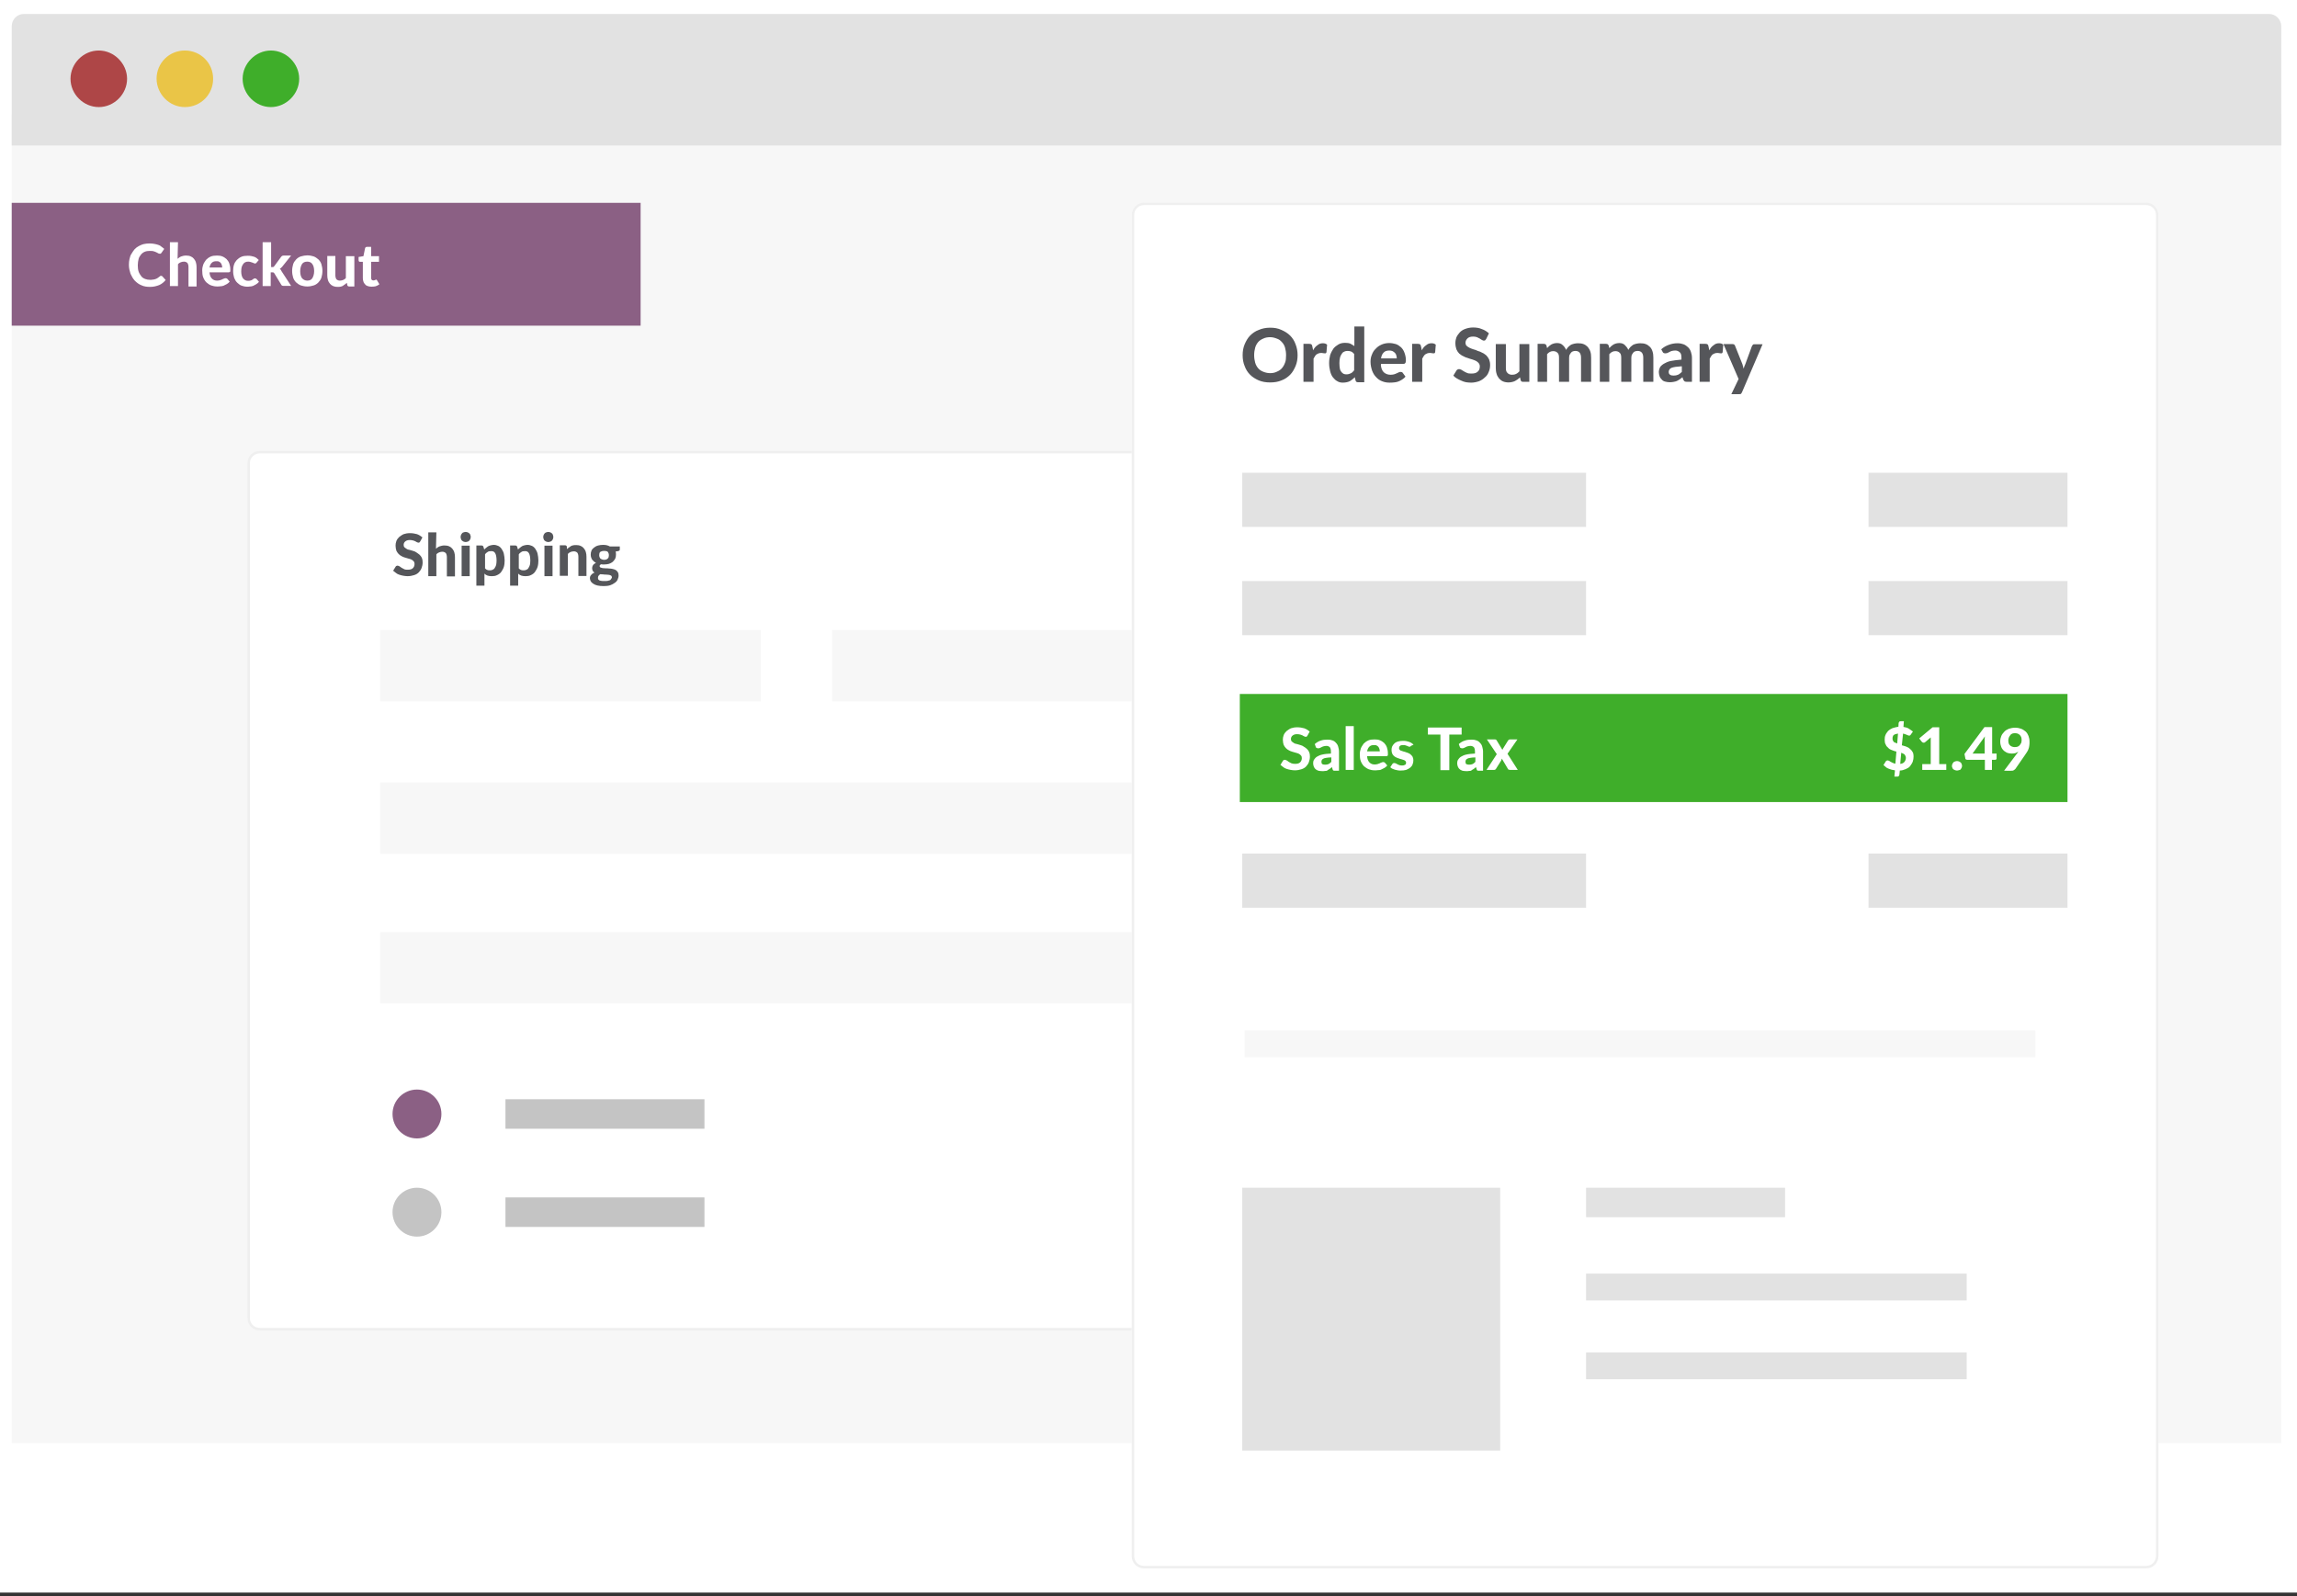
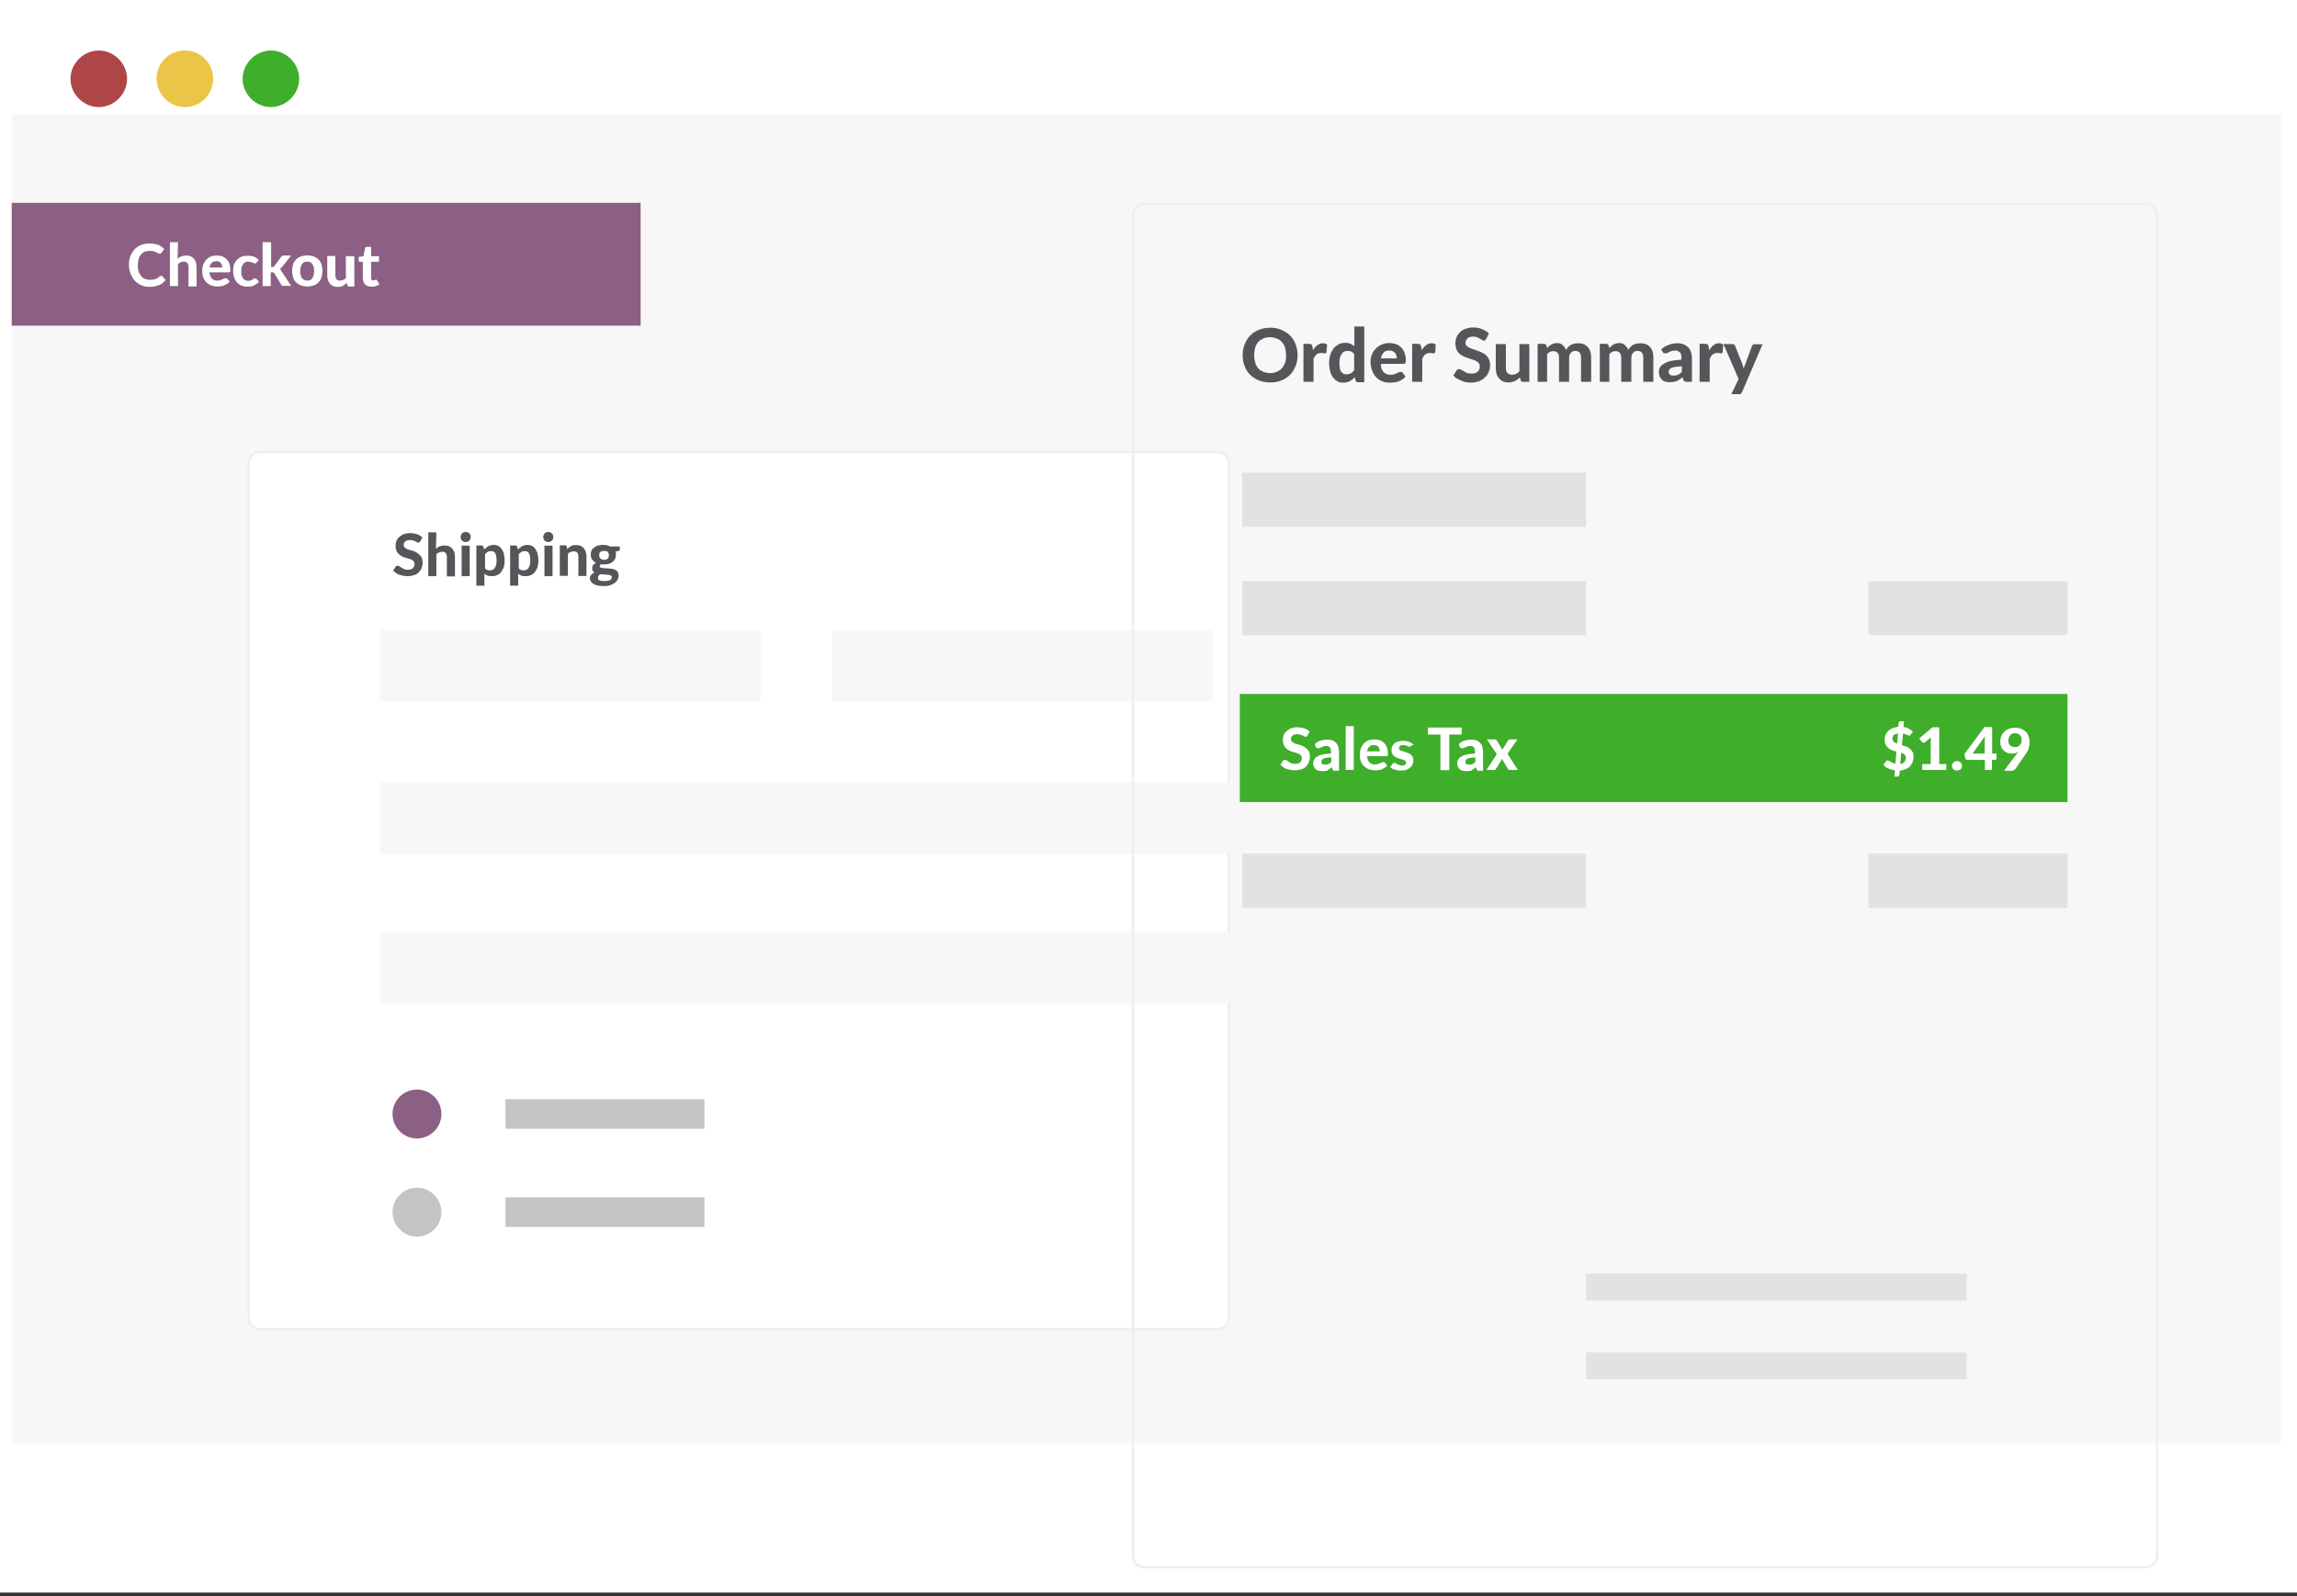
<svg xmlns="http://www.w3.org/2000/svg" xmlns:xlink="http://www.w3.org/1999/xlink" version="1.1" id="Layer_1" x="0px" y="0px" width="1137px" height="790.1px" viewBox="0 0 1137 790.1" style="enable-background:new 0 0 1137 790.1;" xml:space="preserve">
  <rect x="0" y="0" width="1137" height="790.1" fill="#333333" stroke="none" />
  <style type="text/css">
	.st0{clip-path:url(#SVGID_2_);}
	.st1{fill:#FFFFFF;}
	.st2{fill:#F7F7F7;}
	.st3{fill:#E2E2E2;}
	.st4{fill:#AE4647;}
	.st5{fill:#EAC547;}
	.st6{fill:#3FAE2A;}
	.st7{fill:#8B6084;}
	.st8{fill:#FFFFFF;stroke:#EFEFEF;stroke-width:1.216;}
	.st9{fill:#55565A;}
	.st10{fill:none;stroke:#EFEFEF;stroke-width:1.216;}
	.st11{fill:#C4C4C4;}
</style>
  <g>
    <g>
      <g>
        <defs>
          <rect id="SVGID_1_" width="1137" height="847" />
        </defs>
        <clipPath id="SVGID_2_">
          <use xlink:href="#SVGID_1_" style="overflow:visible;" />
        </clipPath>
        <g class="st0">
          <rect class="st1" width="1137" height="788.3" />
          <rect x="5.8" y="56.6" class="st2" width="1123.4" height="657.7" />
-           <path class="st3" d="M1123.1,6.9H11.9c-3.4,0-6.1,2.7-6.1,6.1v59h1123.4V13C1129.2,9.6,1126.4,6.9,1123.1,6.9z" />
          <path class="st4" d="M62.9,39c0-7.5-6.4-14-14-14s-14,6.4-14,14s6.4,14,14,14C56.6,53,62.9,46.5,62.9,39z" />
          <path class="st5" d="M91.5,53c7.8,0,14-6.2,14-14s-6.2-14-14-14s-14,6.2-14,14C77.6,46.6,83.8,53,91.5,53z" />
          <path class="st6" d="M148.1,39c0-7.5-6.4-14-14-14c-7.5,0-14,6.4-14,14s6.4,14,14,14C141.7,53,148.1,46.5,148.1,39z" />
          <rect x="5.8" y="100.4" class="st7" width="311.3" height="60.8" />
          <path class="st1" d="M79.6,136.5c0.2,0,0.4,0.1,0.7,0.2l1.7,1.9c-0.9,1.1-2,2-3.2,2.5c-1.3,0.5-2.7,0.9-4.5,0.9      c-1.6,0-3.1-0.2-4.3-0.8c-1.3-0.5-2.3-1.3-3.3-2.3c-0.9-1-1.5-2.1-2.1-3.4c-0.4-1.3-0.8-2.7-0.8-4.4c0-1.1,0.1-2.1,0.3-2.9      c0.2-1,0.5-1.9,1-2.6c0.4-0.8,1-1.5,1.5-2.2c0.7-0.7,1.3-1.2,2.1-1.6c0.8-0.4,1.6-0.8,2.5-1s1.9-0.3,2.9-0.3      c0.8,0,1.5,0.1,2.2,0.2s1.3,0.3,2,0.5s1.2,0.5,1.6,0.9c0.5,0.3,1,0.8,1.4,1.1l-1.4,2c-0.1,0.1-0.2,0.2-0.3,0.3      c-0.1,0.1-0.3,0.1-0.5,0.1s-0.4-0.1-0.8-0.2c-0.2-0.2-0.5-0.3-0.9-0.5s-0.8-0.4-1.3-0.5c-0.5-0.2-1.2-0.2-2-0.2      c-0.9,0-1.7,0.1-2.4,0.4c-0.8,0.3-1.4,0.8-1.9,1.4c-0.5,0.7-1,1.3-1.2,2.2c-0.2,0.9-0.4,1.9-0.4,3.1c0,1.1,0.1,2.2,0.4,3.1      s0.8,1.6,1.3,2.3s1.2,1.1,2,1.4c0.8,0.3,1.5,0.4,2.4,0.4c0.5,0,1,0,1.3-0.1c0.4,0,0.8-0.1,1.1-0.2c0.3-0.1,0.7-0.2,1-0.4      s0.7-0.4,1-0.7c0.1-0.1,0.2-0.1,0.3-0.2C79.4,136.5,79.5,136.5,79.6,136.5z M87.9,128.1c0.3-0.2,0.5-0.4,0.9-0.7      c0.3-0.2,0.7-0.4,1-0.5s0.8-0.2,1.1-0.3c0.4-0.1,0.9-0.1,1.3-0.1c0.8,0,1.5,0.1,2.2,0.4s1.2,0.7,1.6,1.2s0.8,1.1,1,1.9      c0.2,0.7,0.3,1.4,0.3,2.3v9.5h-4v-9.6c0-0.9-0.2-1.5-0.5-2c-0.4-0.4-1-0.7-1.7-0.7c-0.5,0-1.1,0.1-1.6,0.3s-1,0.5-1.4,1v10.8h-4      v-21.7h4L87.9,128.1L87.9,128.1z M110,132.4c0-0.4-0.1-0.8-0.2-1.2c-0.1-0.3-0.3-0.8-0.5-1c-0.2-0.3-0.5-0.5-0.9-0.7      c-0.3-0.2-0.8-0.2-1.3-0.2c-1,0-1.7,0.2-2.3,0.8s-0.9,1.3-1.1,2.3L110,132.4L110,132.4z M103.7,134.8c0.1,1.4,0.5,2.4,1.2,3.1      c0.7,0.7,1.5,1,2.6,1c0.5,0,1-0.1,1.4-0.2c0.4-0.1,0.8-0.3,1.1-0.4c0.3-0.2,0.5-0.3,0.9-0.4c0.2-0.1,0.5-0.2,0.8-0.2      s0.5,0.1,0.8,0.3l1.2,1.4c-0.4,0.5-0.9,0.9-1.4,1.2s-1.1,0.5-1.6,0.8c-0.5,0.2-1.1,0.3-1.6,0.3c-0.5,0.1-1.1,0.1-1.6,0.1      c-1.1,0-2.1-0.2-2.9-0.5c-0.9-0.3-1.7-0.9-2.4-1.5c-0.7-0.7-1.2-1.5-1.6-2.5s-0.5-2.2-0.5-3.5c0-1,0.2-2,0.5-2.8      c0.3-0.9,0.9-1.6,1.4-2.4c0.7-0.7,1.4-1.2,2.3-1.6s2-0.5,3.1-0.5c1,0,1.9,0.1,2.6,0.4c0.8,0.3,1.5,0.8,2.1,1.3      c0.5,0.5,1.1,1.3,1.4,2.2s0.5,1.9,0.5,2.9c0,0.3,0,0.5,0,0.8c0,0.2-0.1,0.3-0.1,0.4c-0.1,0.1-0.1,0.2-0.3,0.2      c-0.1,0-0.2,0.1-0.4,0.1H104v0H103.7z M127,130c-0.1,0.1-0.2,0.3-0.3,0.3c-0.1,0.1-0.3,0.1-0.5,0.1s-0.4,0-0.5-0.1      c-0.2-0.1-0.3-0.2-0.7-0.3c-0.2-0.1-0.5-0.2-0.9-0.3c-0.3-0.1-0.8-0.2-1.2-0.2c-0.7,0-1.1,0.1-1.5,0.3s-0.8,0.5-1.1,1      c-0.3,0.4-0.5,0.9-0.7,1.5c-0.1,0.5-0.2,1.2-0.2,2c0,1.5,0.3,2.7,0.9,3.5c0.7,0.8,1.4,1.2,2.5,1.2c0.3,0,0.7,0,1-0.1      c0.2-0.1,0.5-0.1,0.7-0.2c0.2-0.1,0.3-0.2,0.5-0.3c0.1-0.1,0.3-0.2,0.4-0.3s0.2-0.2,0.4-0.2c0.1-0.1,0.3-0.1,0.4-0.1      c0.3,0,0.5,0.1,0.8,0.3l1.2,1.4c-0.4,0.5-0.9,0.9-1.4,1.2c-0.4,0.3-1,0.5-1.5,0.8c-0.5,0.2-1.1,0.3-1.5,0.3      c-0.5,0.1-1.1,0.1-1.6,0.1c-0.9,0-1.7-0.2-2.6-0.5s-1.5-0.9-2.2-1.5c-0.7-0.7-1.1-1.4-1.5-2.4c-0.3-1-0.5-2.1-0.5-3.3      c0-1.1,0.1-2.1,0.4-3.1s0.8-1.7,1.4-2.4c0.7-0.7,1.4-1.2,2.3-1.6s2-0.5,3.2-0.5s2.2,0.2,3.1,0.5s1.6,0.9,2.3,1.6L127,130z       M134.2,119.9v12.3h0.7c0.2,0,0.4,0,0.5-0.1s0.3-0.2,0.4-0.4l3.3-4.5c0.2-0.2,0.3-0.4,0.5-0.5s0.4-0.2,0.8-0.2h3.7l-4.4,5.5      c-0.3,0.4-0.8,0.8-1.2,1.1c0.2,0.1,0.4,0.3,0.5,0.5s0.3,0.4,0.4,0.7l4.7,7.2h-3.6c-0.3,0-0.5,0-0.8-0.1s-0.4-0.3-0.5-0.5      l-3.4-5.6c-0.1-0.2-0.3-0.4-0.4-0.4c-0.1-0.1-0.3-0.1-0.7-0.1H134v6.8h-4v-21.7h4.3v0H134.2z M152.1,126.4      c1.1,0,2.2,0.2,3.1,0.5c0.9,0.3,1.7,0.9,2.4,1.5c0.7,0.7,1.2,1.4,1.5,2.4s0.5,2.1,0.5,3.3s-0.2,2.3-0.5,3.3s-0.9,1.7-1.5,2.4      c-0.7,0.7-1.4,1.2-2.4,1.5c-0.9,0.3-2,0.5-3.1,0.5s-2.2-0.2-3.1-0.5c-0.9-0.3-1.7-0.9-2.4-1.5c-0.7-0.7-1.2-1.5-1.5-2.4      c-0.3-1-0.5-2.1-0.5-3.3s0.2-2.3,0.5-3.3s0.9-1.7,1.5-2.4c0.7-0.7,1.4-1.2,2.4-1.5C150.1,126.6,151.1,126.4,152.1,126.4z       M152.1,138.9c1.2,0,2-0.4,2.5-1.2s0.9-2,0.9-3.5s-0.3-2.7-0.9-3.5c-0.5-0.8-1.4-1.2-2.5-1.2c-1.2,0-2.1,0.4-2.6,1.2      s-0.9,2-0.9,3.5s0.3,2.7,0.9,3.5C150.2,138.5,151.1,138.9,152.1,138.9z M175.4,126.7v15.1h-2.5c-0.5,0-0.9-0.2-1-0.7l-0.2-1.1      c-0.3,0.3-0.7,0.5-1,0.8c-0.3,0.2-0.7,0.4-1,0.7c-0.3,0.2-0.8,0.3-1.2,0.4c-0.4,0.1-0.9,0.1-1.4,0.1c-0.8,0-1.5-0.1-2.2-0.4      c-0.7-0.3-1.2-0.7-1.6-1.2s-0.8-1.1-1-1.9c-0.2-0.7-0.3-1.4-0.3-2.3v-9.5h4v9.5c0,0.9,0.2,1.5,0.5,2c0.4,0.4,1,0.7,1.7,0.7      c0.5,0,1.1-0.1,1.6-0.3s1-0.5,1.4-1v-10.8h4.2V126.7z M183.9,141.9c-0.7,0-1.3-0.1-1.9-0.3c-0.5-0.2-1-0.4-1.3-0.9      c-0.3-0.3-0.7-0.8-0.8-1.3c-0.2-0.5-0.3-1.1-0.3-1.7v-8.1h-1.4c-0.2,0-0.4-0.1-0.5-0.2c-0.1-0.1-0.2-0.3-0.2-0.7v-1.5l2.4-0.4      l0.8-3.9c0.1-0.4,0.4-0.7,0.9-0.7h2.1v4.6h3.9v2.8h-3.9v7.9c0,0.4,0.1,0.8,0.3,1s0.4,0.3,0.9,0.3c0.2,0,0.3,0,0.5-0.1      c0.1,0,0.2-0.1,0.3-0.1c0.1-0.1,0.2-0.1,0.2-0.1c0.1,0,0.2-0.1,0.2-0.1c0.1,0,0.2,0,0.3,0.1c0.1,0,0.1,0.1,0.2,0.2l1.2,2      c-0.5,0.4-1.2,0.8-1.9,1C185.5,141.8,184.7,141.9,183.9,141.9z" />
          <path class="st8" d="M128.6,223.8h474.1c3.1,0,5.5,2.4,5.5,5.5v423.1c0,3.1-2.4,5.5-5.5,5.5H128.6c-3.1,0-5.5-2.4-5.5-5.5V229.2      C123.1,226.2,125.6,223.8,128.6,223.8z" />
          <rect x="188.2" y="311.9" class="st2" width="188.4" height="35.3" />
          <path class="st9" d="M208,268c-0.1,0.2-0.3,0.4-0.4,0.5c-0.1,0.1-0.3,0.1-0.5,0.1s-0.4-0.1-0.7-0.2c-0.2-0.1-0.5-0.3-0.9-0.5      c-0.3-0.2-0.8-0.3-1.1-0.4c-0.4-0.1-1-0.2-1.5-0.2c-1,0-1.7,0.2-2.3,0.7c-0.5,0.4-0.8,1-0.8,1.7c0,0.4,0.1,0.9,0.4,1.2      c0.3,0.3,0.7,0.5,1.1,0.8s1,0.4,1.5,0.5c0.5,0.2,1.2,0.3,1.7,0.5c0.7,0.2,1.2,0.4,1.7,0.8s1.1,0.7,1.5,1.1s0.9,1,1.1,1.5      c0.3,0.7,0.4,1.3,0.4,2.3s-0.2,1.9-0.5,2.7c-0.3,0.9-0.8,1.5-1.4,2.2c-0.7,0.7-1.4,1.1-2.4,1.4c-0.9,0.3-2,0.5-3.2,0.5      c-0.7,0-1.3-0.1-2-0.2s-1.3-0.3-2-0.5s-1.2-0.5-1.7-0.9s-1-0.8-1.4-1.1l1.3-2.1c0.1-0.1,0.2-0.3,0.4-0.3      c0.2-0.1,0.3-0.1,0.5-0.1s0.5,0.1,0.9,0.3c0.3,0.2,0.7,0.4,1,0.7c0.3,0.2,0.8,0.4,1.3,0.7s1.1,0.3,1.9,0.3c1,0,1.9-0.2,2.4-0.7      c0.5-0.4,0.9-1.2,0.9-2.1c0-0.5-0.1-1-0.4-1.3c-0.2-0.3-0.7-0.7-1.1-0.9c-0.4-0.2-1-0.4-1.5-0.5c-0.5-0.2-1.2-0.3-1.7-0.5      c-0.7-0.2-1.2-0.4-1.7-0.7c-0.5-0.2-1.1-0.7-1.5-1.1s-0.8-1-1.1-1.6c-0.2-0.7-0.4-1.5-0.4-2.5c0-0.8,0.1-1.5,0.4-2.3      c0.3-0.8,0.8-1.4,1.4-2c0.7-0.5,1.3-1,2.2-1.4c0.9-0.3,1.9-0.5,3.1-0.5c1.3,0,2.4,0.2,3.5,0.5c1.1,0.4,2,1,2.7,1.6L208,268z       M215.8,271.6c0.3-0.2,0.5-0.4,0.9-0.7c0.3-0.2,0.7-0.4,1-0.5s0.8-0.2,1.1-0.3c0.4-0.1,0.9-0.1,1.3-0.1c0.8,0,1.5,0.1,2.2,0.4      s1.2,0.7,1.6,1.2c0.4,0.5,0.8,1.1,1,1.9c0.2,0.7,0.3,1.4,0.3,2.3v9.5h-4v-9.5c0-0.9-0.2-1.5-0.5-2c-0.4-0.4-1-0.7-1.7-0.7      c-0.5,0-1.1,0.1-1.6,0.3c-0.5,0.2-1,0.5-1.4,1v10.8h-4v-21.7h4L215.8,271.6L215.8,271.6z M232.5,270.1v15.1h-4v-15.1H232.5z       M233,265.8c0,0.3-0.1,0.7-0.2,1c-0.1,0.3-0.3,0.5-0.5,0.8c-0.2,0.2-0.4,0.4-0.8,0.5c-0.3,0.1-0.7,0.2-1,0.2s-0.7-0.1-1-0.2      s-0.5-0.3-0.8-0.5c-0.2-0.2-0.4-0.4-0.5-0.8c-0.1-0.3-0.2-0.7-0.2-1s0.1-0.7,0.2-1s0.3-0.5,0.5-0.8s0.4-0.4,0.8-0.5      c0.3-0.1,0.7-0.2,1-0.2s0.7,0.1,1,0.2s0.5,0.3,0.8,0.5s0.4,0.4,0.5,0.8C233,265.2,233,265.5,233,265.8z M240,281.2      c0.3,0.4,0.8,0.8,1.2,0.9c0.4,0.2,0.9,0.2,1.4,0.2c0.4,0,1-0.1,1.3-0.3c0.3-0.2,0.8-0.4,1-0.9c0.3-0.4,0.5-0.9,0.7-1.5      c0.1-0.7,0.2-1.3,0.2-2.2s-0.1-1.5-0.2-2.2c-0.1-0.5-0.3-1.1-0.5-1.4s-0.5-0.7-0.9-0.8c-0.3-0.2-0.8-0.2-1.1-0.2      c-0.8,0-1.3,0.1-1.7,0.4c-0.4,0.2-1,0.7-1.3,1.2v6.8H240z M239.7,272c0.3-0.3,0.7-0.7,1-0.9c0.3-0.3,0.7-0.5,1.1-0.8      c0.4-0.2,0.8-0.3,1.2-0.4s1-0.2,1.4-0.2c0.8,0,1.5,0.2,2.2,0.5s1.3,0.9,1.7,1.5c0.4,0.7,0.9,1.4,1.1,2.4c0.2,1,0.4,2.1,0.4,3.3      c0,1.1-0.1,2.2-0.4,3.2c-0.3,1-0.8,1.7-1.3,2.5c-0.5,0.7-1.2,1.2-2.1,1.6c-0.8,0.4-1.6,0.5-2.6,0.5c-0.8,0-1.5-0.1-2.1-0.3      c-0.5-0.2-1.1-0.5-1.5-1v6h-4V270h2.5c0.5,0,0.9,0.2,1,0.7L239.7,272z M256.7,281.2c0.3,0.4,0.8,0.8,1.2,0.9      c0.4,0.2,0.9,0.2,1.4,0.2c0.4,0,1-0.1,1.3-0.3c0.4-0.2,0.8-0.4,1-0.9c0.3-0.4,0.5-0.9,0.7-1.5c0.1-0.7,0.2-1.3,0.2-2.2      s-0.1-1.5-0.2-2.2c-0.1-0.5-0.3-1.1-0.5-1.4s-0.5-0.7-0.9-0.8c-0.3-0.2-0.8-0.2-1.1-0.2c-0.8,0-1.3,0.1-1.7,0.4      c-0.4,0.2-1,0.7-1.3,1.2v6.8H256.7z M256.4,272c0.3-0.3,0.7-0.7,1-0.9c0.3-0.3,0.7-0.5,1.1-0.8c0.4-0.2,0.8-0.3,1.2-0.4      c0.4-0.1,1-0.2,1.4-0.2c0.8,0,1.5,0.2,2.2,0.5s1.3,0.9,1.7,1.5c0.4,0.7,0.9,1.4,1.1,2.4s0.4,2.1,0.4,3.3c0,1.1-0.1,2.2-0.4,3.2      s-0.8,1.7-1.3,2.5c-0.5,0.7-1.2,1.2-2.1,1.6c-0.8,0.4-1.6,0.5-2.6,0.5c-0.8,0-1.5-0.1-2.1-0.3c-0.5-0.2-1.1-0.5-1.5-1v6h-4V270      h2.5c0.5,0,0.9,0.2,1,0.7L256.4,272z M273.5,270.1v15.1h-4v-15.1H273.5z M273.9,265.8c0,0.3-0.1,0.7-0.2,1s-0.3,0.5-0.5,0.8      c-0.2,0.2-0.4,0.4-0.8,0.5c-0.3,0.1-0.7,0.2-1,0.2s-0.7-0.1-1-0.2s-0.5-0.3-0.8-0.5c-0.2-0.2-0.4-0.4-0.5-0.8      c-0.1-0.3-0.2-0.7-0.2-1s0.1-0.7,0.2-1s0.3-0.5,0.5-0.8c0.2-0.2,0.4-0.4,0.8-0.5c0.3-0.1,0.7-0.2,1-0.2s0.7,0.1,1,0.2      s0.5,0.3,0.8,0.5c0.2,0.2,0.4,0.4,0.5,0.8C273.8,265.2,273.9,265.5,273.9,265.8z M280.6,271.8c0.3-0.3,0.7-0.5,1-0.8      c0.3-0.2,0.7-0.4,1-0.7c0.3-0.2,0.8-0.3,1.2-0.4c0.4-0.1,0.9-0.1,1.4-0.1c0.8,0,1.5,0.1,2.2,0.4s1.2,0.7,1.6,1.2s0.8,1.1,1,1.9      c0.2,0.7,0.3,1.4,0.3,2.3v9.5h-4v-9.5c0-0.9-0.2-1.5-0.5-2c-0.4-0.4-1-0.7-1.7-0.7c-0.5,0-1.1,0.1-1.6,0.3c-0.5,0.2-1,0.5-1.4,1      V285h-4v-15.1h2.5c0.5,0,0.9,0.2,1,0.7V271.8z M299,277.1c0.9,0,1.4-0.2,1.9-0.7c0.4-0.4,0.5-1,0.5-1.6s-0.2-1.2-0.5-1.6      c-0.4-0.4-1-0.5-1.9-0.5s-1.4,0.2-1.9,0.5c-0.4,0.4-0.5,1-0.5,1.6s0.2,1.2,0.5,1.6C297.6,276.8,298.3,277.1,299,277.1z       M302.9,285.8c0-0.2-0.1-0.4-0.2-0.7c-0.2-0.2-0.4-0.3-0.7-0.4s-0.5-0.2-1-0.2c-0.3,0-0.8-0.1-1.2-0.1c-0.4,0-0.9,0-1.3-0.1      c-0.4,0-0.9,0-1.3-0.1c-0.3,0.2-0.7,0.4-0.9,0.8c-0.2,0.2-0.3,0.5-0.3,1c0,0.2,0,0.4,0.1,0.7c0.1,0.2,0.3,0.3,0.5,0.5      s0.7,0.2,1,0.3c0.4,0.1,1,0.1,1.6,0.1c0.7,0,1.2,0,1.6-0.1s0.9-0.2,1.1-0.3c0.3-0.1,0.4-0.3,0.5-0.5      C302.8,286.2,302.9,286,302.9,285.8z M306.8,270.6v1.4c0,0.2-0.1,0.4-0.2,0.5s-0.3,0.2-0.7,0.3l-1.2,0.2c0.2,0.4,0.2,1,0.2,1.5      c0,0.8-0.1,1.4-0.4,2.1c-0.3,0.5-0.8,1.1-1.2,1.5c-0.5,0.4-1.2,0.8-1.9,1c-0.8,0.2-1.5,0.3-2.4,0.3c-0.5,0-1,0-1.5-0.1      c-0.4,0.2-0.7,0.5-0.7,0.9c0,0.3,0.1,0.4,0.4,0.7c0.3,0.1,0.7,0.2,1.1,0.3c0.4,0,1,0.1,1.5,0.1s1.2,0,1.7,0.1      c0.7,0,1.2,0.1,1.7,0.2s1.1,0.3,1.5,0.5s0.9,0.7,1.1,1.1c0.3,0.4,0.4,1.1,0.4,1.7c0,0.7-0.2,1.3-0.5,2s-0.8,1.2-1.4,1.6      c-0.7,0.5-1.4,0.9-2.3,1.2s-2,0.4-3.2,0.4s-2.2-0.1-3.1-0.3c-0.9-0.2-1.5-0.5-2.1-0.9c-0.5-0.3-1-0.8-1.2-1.2      c-0.2-0.4-0.4-1-0.4-1.5c0-0.7,0.2-1.2,0.7-1.7c0.4-0.5,1-0.9,1.6-1.1c-0.3-0.2-0.7-0.4-0.9-0.9c-0.2-0.3-0.3-0.8-0.3-1.3      c0-0.4,0.1-0.9,0.4-1.4s0.9-0.9,1.5-1.2c-0.8-0.4-1.4-1-1.9-1.6c-0.4-0.7-0.7-1.5-0.7-2.4c0-0.8,0.1-1.4,0.4-2.1      s0.8-1.1,1.3-1.5s1.2-0.8,2-1s1.5-0.3,2.4-0.3c1.3,0,2.4,0.2,3.4,0.8h4.9V270.6z" />
          <rect x="411.9" y="311.9" class="st2" width="188.4" height="35.3" />
          <rect x="188.2" y="387.3" class="st2" width="472.9" height="35.3" />
          <rect x="188.2" y="461.4" class="st2" width="472.9" height="35.3" />
          <g>
-             <path class="st1" d="M566.3,100.4h496c3.4,0,6.1,2.7,6.1,6.1v663.8c0,3.4-2.7,6.1-6.1,6.1h-496c-3.4,0-6.1-2.7-6.1-6.1V106.5       C560.2,103.1,562.9,100.4,566.3,100.4z" />
            <path class="st10" d="M566.3,100.9h496c3.1,0,5.5,2.4,5.5,5.5v663.8c0,3.1-2.4,5.5-5.5,5.5h-496c-3.1,0-5.5-2.4-5.5-5.5V106.5       C560.8,103.4,563.2,100.9,566.3,100.9z" />
          </g>
          <rect x="250.2" y="544.1" class="st11" width="98.5" height="14.6" />
          <rect x="250.2" y="592.7" class="st11" width="98.5" height="14.6" />
-           <rect x="785.1" y="587.9" class="st3" width="98.5" height="14.6" />
          <rect x="924.9" y="422.5" class="st3" width="98.5" height="26.8" />
          <rect x="924.9" y="287.6" class="st3" width="98.5" height="26.8" />
-           <rect x="924.9" y="234" class="st3" width="98.5" height="26.8" />
          <rect x="614.9" y="422.5" class="st3" width="170.2" height="26.8" />
          <rect x="614.9" y="287.6" class="st3" width="170.2" height="26.8" />
          <rect x="614.9" y="234" class="st3" width="170.2" height="26.8" />
          <rect x="613.7" y="343.5" class="st6" width="409.7" height="53.5" />
          <rect x="785.1" y="630.4" class="st3" width="188.4" height="13.3" />
          <rect x="616.1" y="510" class="st2" width="391.4" height="13.3" />
          <rect x="785.1" y="669.4" class="st3" width="188.4" height="13.3" />
          <circle class="st7" cx="206.4" cy="551.4" r="12.1" />
          <path class="st1" d="M647.2,364.1c-0.1,0.2-0.3,0.4-0.4,0.5c-0.1,0.1-0.3,0.1-0.5,0.1s-0.4-0.1-0.7-0.2s-0.5-0.3-0.9-0.5      s-0.8-0.3-1.1-0.4c-0.4-0.1-1-0.2-1.5-0.2c-1,0-1.7,0.2-2.3,0.7c-0.5,0.4-0.8,1-0.8,1.7c0,0.4,0.1,0.9,0.4,1.2      c0.3,0.3,0.7,0.5,1.1,0.8s1,0.4,1.5,0.5c0.5,0.2,1.2,0.3,1.7,0.5c0.7,0.2,1.2,0.4,1.7,0.8c0.5,0.3,1.1,0.7,1.5,1.1      s0.9,1,1.1,1.5c0.3,0.7,0.4,1.3,0.4,2.3s-0.2,1.9-0.5,2.7c-0.3,0.9-0.8,1.5-1.4,2.2c-0.7,0.7-1.4,1.1-2.4,1.4      c-0.9,0.3-2,0.5-3.2,0.5c-0.7,0-1.3-0.1-2-0.2s-1.3-0.3-2-0.5s-1.2-0.5-1.7-0.9s-1-0.8-1.4-1.1l1.3-2.1c0.1-0.1,0.2-0.3,0.4-0.3      c0.2-0.1,0.3-0.1,0.5-0.1s0.5,0.1,0.9,0.3c0.3,0.2,0.7,0.4,1,0.7c0.3,0.2,0.8,0.4,1.3,0.7c0.5,0.2,1.1,0.3,1.9,0.3      c1,0,1.9-0.2,2.4-0.7c0.5-0.4,0.9-1.2,0.9-2.1c0-0.5-0.1-1-0.4-1.3c-0.2-0.3-0.7-0.7-1.1-0.9c-0.4-0.2-1-0.4-1.5-0.5      c-0.5-0.2-1.2-0.3-1.7-0.5c-0.7-0.2-1.2-0.4-1.7-0.7c-0.5-0.2-1.1-0.7-1.5-1.1s-0.8-1-1.1-1.6c-0.2-0.7-0.4-1.5-0.4-2.5      c0-0.8,0.1-1.5,0.4-2.3c0.3-0.8,0.8-1.4,1.4-2c0.7-0.5,1.3-1,2.2-1.4c0.9-0.3,1.9-0.5,3.1-0.5c1.3,0,2.4,0.2,3.5,0.5      c1.1,0.4,2,1,2.7,1.6L647.2,364.1z M659,374.9c-1,0-1.7,0.1-2.4,0.2s-1.2,0.2-1.5,0.4c-0.3,0.2-0.7,0.4-0.8,0.7      c-0.1,0.2-0.2,0.5-0.2,0.8c0,0.5,0.1,1,0.4,1.2c0.3,0.2,0.8,0.3,1.4,0.3c0.7,0,1.2-0.1,1.7-0.3s1-0.7,1.4-1.1L659,374.9      L659,374.9z M650.8,368.3c0.9-0.8,1.9-1.4,2.9-1.7c1.1-0.4,2.2-0.5,3.5-0.5c0.9,0,1.6,0.1,2.4,0.4s1.3,0.7,1.7,1.2      c0.5,0.5,0.9,1.1,1.1,1.9c0.2,0.8,0.4,1.5,0.4,2.4v9.5h-1.9c-0.3,0-0.7,0-0.9-0.1s-0.3-0.3-0.4-0.7l-0.3-1      c-0.3,0.3-0.8,0.7-1.1,0.9c-0.3,0.2-0.8,0.4-1.1,0.7s-0.8,0.3-1.2,0.3c-0.4,0.1-0.9,0.1-1.4,0.1c-0.7,0-1.3-0.1-1.9-0.2      c-0.5-0.2-1-0.4-1.4-0.8c-0.4-0.3-0.7-0.8-0.9-1.3s-0.3-1.1-0.3-1.7c0-0.5,0.1-1.1,0.4-1.6c0.3-0.5,0.8-1.1,1.4-1.5      c0.7-0.4,1.6-0.9,2.7-1.1c1.2-0.3,2.6-0.4,4.3-0.5v-1c0-1-0.2-1.6-0.5-2.1c-0.4-0.4-1-0.7-1.7-0.7c-0.5,0-1,0.1-1.4,0.2      c-0.3,0.1-0.7,0.2-1,0.4c-0.2,0.1-0.5,0.3-0.8,0.4s-0.5,0.2-0.9,0.2c-0.3,0-0.5-0.1-0.8-0.2s-0.3-0.3-0.4-0.5L650.8,368.3z       M670.1,359.4v21.7h-4v-21.7H670.1z M683,371.9c0-0.4-0.1-0.8-0.2-1.2c-0.1-0.3-0.3-0.8-0.5-1c-0.2-0.3-0.5-0.5-0.9-0.7      c-0.3-0.2-0.8-0.2-1.3-0.2c-1,0-1.7,0.2-2.3,0.8c-0.5,0.5-0.9,1.3-1.1,2.3L683,371.9L683,371.9z M676.7,374.3      c0.1,1.4,0.5,2.4,1.2,3.1s1.5,1,2.6,1c0.5,0,1-0.1,1.4-0.2s0.8-0.3,1.1-0.4c0.3-0.2,0.5-0.3,0.9-0.4c0.2-0.1,0.5-0.2,0.8-0.2      s0.5,0.1,0.8,0.3l1.2,1.4c-0.4,0.5-0.9,0.9-1.4,1.2c-0.5,0.3-1.1,0.5-1.6,0.8s-1.1,0.3-1.6,0.3c-0.5,0.1-1.1,0.1-1.6,0.1      c-1.1,0-2.1-0.2-2.9-0.5s-1.7-0.9-2.4-1.5c-0.7-0.7-1.2-1.5-1.6-2.5s-0.5-2.2-0.5-3.5c0-1,0.2-2,0.5-2.8      c0.3-0.9,0.9-1.6,1.4-2.4c0.7-0.7,1.4-1.2,2.3-1.6s2-0.5,3.1-0.5c1,0,1.9,0.1,2.6,0.4c0.8,0.3,1.5,0.8,2.1,1.3      c0.5,0.5,1.1,1.3,1.4,2.2s0.5,1.9,0.5,2.9c0,0.3,0,0.5,0,0.8s-0.1,0.3-0.1,0.4c-0.1,0.1-0.1,0.2-0.3,0.2c-0.1,0-0.2,0.1-0.4,0.1      H677v0H676.7z M698.4,369.2c-0.1,0.2-0.2,0.3-0.3,0.3c-0.1,0.1-0.2,0.1-0.4,0.1s-0.4,0-0.5-0.1c-0.2-0.1-0.4-0.2-0.7-0.3      s-0.5-0.2-0.9-0.3c-0.3-0.1-0.7-0.1-1.1-0.1c-0.7,0-1.2,0.1-1.5,0.4c-0.3,0.2-0.5,0.7-0.5,1.1c0,0.3,0.1,0.5,0.3,0.8      s0.4,0.4,0.8,0.5s0.8,0.3,1.2,0.4s0.9,0.2,1.3,0.4c0.4,0.1,0.9,0.3,1.3,0.5s0.8,0.4,1.1,0.8c0.3,0.3,0.7,0.7,0.8,1.1      c0.2,0.4,0.3,1,0.3,1.5c0,0.8-0.1,1.4-0.4,2.1c-0.2,0.7-0.7,1.1-1.2,1.6c-0.5,0.4-1.2,0.8-2,1.1c-0.8,0.2-1.6,0.3-2.6,0.3      c-0.5,0-1,0-1.5-0.1s-1-0.2-1.4-0.3c-0.4-0.2-0.9-0.3-1.3-0.5s-0.8-0.4-1-0.8l1-1.5c0.1-0.2,0.2-0.3,0.4-0.4s0.3-0.1,0.7-0.1      c0.2,0,0.4,0.1,0.7,0.2c0.2,0.1,0.4,0.2,0.7,0.4c0.2,0.1,0.5,0.2,0.9,0.4c0.3,0.1,0.8,0.2,1.3,0.2c0.4,0,0.8,0,1-0.1      c0.3-0.1,0.5-0.2,0.7-0.3c0.2-0.1,0.3-0.3,0.3-0.5c0.1-0.2,0.1-0.4,0.1-0.5c0-0.3-0.1-0.5-0.3-0.8c-0.2-0.2-0.4-0.4-0.8-0.5      s-0.8-0.3-1.2-0.4s-0.9-0.2-1.3-0.4c-0.4-0.1-0.9-0.3-1.3-0.5c-0.4-0.2-0.8-0.4-1.2-0.8c-0.3-0.3-0.7-0.8-0.8-1.2      c-0.2-0.4-0.3-1.1-0.3-1.7c0-0.7,0.1-1.2,0.3-1.7s0.7-1.1,1.1-1.5c0.4-0.4,1.1-0.8,1.9-1c0.8-0.2,1.5-0.3,2.5-0.3      c1.1,0,2.1,0.2,2.9,0.5c0.9,0.3,1.6,0.8,2.2,1.4L698.4,369.2z M723.6,363.6h-6.2v17.6H713v-17.6h-6.2v-3.5h16.7v3.5H723.6z       M730.3,374.9c-1,0-1.7,0.1-2.4,0.2s-1.2,0.2-1.5,0.4c-0.3,0.2-0.7,0.4-0.8,0.7c-0.1,0.2-0.2,0.5-0.2,0.8c0,0.5,0.1,1,0.4,1.2      c0.3,0.2,0.8,0.3,1.4,0.3c0.7,0,1.2-0.1,1.7-0.3c0.5-0.2,1-0.7,1.4-1.1L730.3,374.9L730.3,374.9z M722.1,368.3      c0.9-0.8,1.9-1.4,2.9-1.7c1.1-0.4,2.2-0.5,3.5-0.5c0.9,0,1.6,0.1,2.4,0.4c0.8,0.3,1.3,0.7,1.7,1.2c0.5,0.5,0.9,1.1,1.1,1.9      c0.2,0.8,0.4,1.5,0.4,2.4v9.5h-1.9c-0.3,0-0.7,0-0.9-0.1s-0.3-0.3-0.4-0.7l-0.3-1c-0.3,0.3-0.8,0.7-1.1,0.9      c-0.3,0.2-0.8,0.4-1.1,0.7s-0.8,0.3-1.2,0.3c-0.4,0.1-0.9,0.1-1.4,0.1c-0.7,0-1.3-0.1-1.9-0.2c-0.5-0.2-1-0.4-1.4-0.8      c-0.4-0.3-0.7-0.8-0.9-1.3s-0.3-1.1-0.3-1.7c0-0.5,0.1-1.1,0.4-1.6c0.3-0.5,0.8-1.1,1.4-1.5c0.7-0.4,1.6-0.9,2.7-1.1      c1.2-0.3,2.6-0.4,4.3-0.5v-1c0-1-0.2-1.6-0.5-2.1c-0.4-0.4-1-0.7-1.7-0.7c-0.5,0-1,0.1-1.4,0.2c-0.3,0.1-0.7,0.2-1,0.4      c-0.2,0.1-0.5,0.3-0.8,0.4s-0.5,0.2-0.9,0.2s-0.5-0.1-0.8-0.2s-0.3-0.3-0.4-0.5L722.1,368.3z M751.3,381.1h-3.8      c-0.3,0-0.5-0.1-0.8-0.2s-0.3-0.3-0.4-0.5l-2.9-4.9c-0.1,0.3-0.2,0.7-0.3,0.9l-2.5,4c-0.1,0.2-0.2,0.3-0.4,0.5      c-0.2,0.1-0.3,0.2-0.7,0.2h-3.7l5.1-7.8L736,366h3.8c0.3,0,0.5,0,0.7,0.1c0.1,0.1,0.2,0.2,0.3,0.3l2.9,4.8      c0-0.2,0.1-0.3,0.2-0.5c0.1-0.2,0.2-0.3,0.3-0.5l2.3-3.7c0.2-0.3,0.5-0.5,0.9-0.5h3.7l-4.9,7.1L751.3,381.1z M940.6,378.1      c1-0.1,1.6-0.4,2.1-1c0.4-0.5,0.7-1.2,0.7-2c0-0.3-0.1-0.7-0.2-0.9c-0.1-0.2-0.3-0.4-0.4-0.7c-0.2-0.2-0.4-0.3-0.8-0.5      c-0.3-0.1-0.5-0.3-0.9-0.4L940.6,378.1z M939.5,363.1c-0.5,0.1-0.9,0.2-1.3,0.3c-0.3,0.1-0.7,0.3-0.9,0.5s-0.3,0.4-0.4,0.8      c-0.1,0.2-0.1,0.5-0.1,0.8s0,0.7,0.1,0.9c0.1,0.2,0.3,0.4,0.4,0.7c0.1,0.2,0.4,0.4,0.8,0.5s0.5,0.3,1,0.4L939.5,363.1z       M941.4,368.9c0.4,0.1,1,0.3,1.4,0.4s0.9,0.3,1.3,0.5s0.9,0.4,1.2,0.8c0.3,0.3,0.7,0.5,1,1c0.3,0.3,0.5,0.8,0.7,1.2      c0.1,0.4,0.2,1,0.2,1.6c0,0.9-0.1,1.7-0.4,2.6c-0.3,0.8-0.8,1.5-1.3,2.2s-1.3,1.1-2.2,1.5s-1.9,0.7-2.9,0.7l-0.2,2      c0,0.2-0.1,0.4-0.3,0.7s-0.4,0.3-0.8,0.3h-1.4l0.3-3.1c-0.5-0.1-1.1-0.2-1.6-0.3c-0.5-0.2-1.1-0.3-1.5-0.5      c-0.5-0.2-1-0.4-1.4-0.8c-0.4-0.3-0.9-0.7-1.2-1l1.2-1.9c0.1-0.1,0.2-0.3,0.4-0.3c0.2-0.1,0.3-0.1,0.5-0.1s0.4,0.1,0.7,0.2      c0.2,0.1,0.5,0.3,0.8,0.5s0.7,0.3,1,0.5s0.8,0.3,1.3,0.4l0.5-6c-0.4-0.1-1-0.2-1.4-0.4c-0.4-0.2-0.9-0.3-1.3-0.5      c-0.4-0.2-0.9-0.4-1.2-0.8c-0.3-0.3-0.7-0.7-1-1c-0.2-0.4-0.4-0.9-0.7-1.4c-0.1-0.5-0.2-1.1-0.2-1.9s0.1-1.5,0.4-2.2      c0.3-0.8,0.8-1.3,1.3-2c0.5-0.5,1.3-1,2.2-1.4c0.9-0.3,1.9-0.5,2.9-0.7l0.1-1.7c0-0.2,0.1-0.4,0.3-0.7s0.4-0.3,0.8-0.3h1.5      l-0.2,2.8c1.1,0.2,2,0.4,2.7,0.9s1.4,0.9,2,1.4l-1,1.4c-0.1,0.2-0.3,0.4-0.4,0.5c-0.1,0.1-0.3,0.1-0.5,0.1c-0.1,0-0.3,0-0.5-0.1      s-0.4-0.2-0.7-0.3c-0.2-0.1-0.5-0.2-0.8-0.3c-0.3-0.1-0.7-0.2-1-0.3L941.4,368.9z M963.4,378.2v2.9h-11.9v-2.9h4.2v-11.6      c0-0.2,0-0.5,0-0.8c0-0.2,0-0.5,0-0.8l-2.7,2.3c-0.2,0.1-0.4,0.2-0.5,0.3c-0.2,0-0.3,0-0.5,0s-0.3-0.1-0.4-0.2      c-0.1-0.1-0.2-0.2-0.3-0.2l-1.3-1.7l6.6-5.5h3.3v18.2h3.8v0H963.4z M966.2,379.1c0-0.3,0.1-0.7,0.2-0.9c0.1-0.3,0.3-0.5,0.5-0.8      s0.4-0.3,0.8-0.5c0.3-0.1,0.7-0.2,1-0.2s0.7,0.1,1,0.2s0.5,0.3,0.8,0.5s0.3,0.4,0.5,0.8c0.1,0.3,0.2,0.5,0.2,0.9      c0,0.3-0.1,0.7-0.2,0.9c-0.1,0.3-0.3,0.5-0.5,0.8s-0.4,0.3-0.8,0.4c-0.3,0.1-0.7,0.2-1,0.2s-0.7-0.1-1-0.2s-0.5-0.3-0.8-0.4      c-0.2-0.2-0.4-0.4-0.5-0.8C966.2,379.7,966.2,379.4,966.2,379.1z M982.4,373.1v-6.3c0-0.3,0-0.7,0-1.1c0-0.3,0.1-0.8,0.1-1.2      l-6.1,8.5h6V373.1z M988.3,373.1v2.3c0,0.2-0.1,0.4-0.2,0.5c-0.1,0.1-0.3,0.2-0.5,0.2H986v5h-3.5v-5h-8.7      c-0.2,0-0.4-0.1-0.7-0.2c-0.2-0.1-0.3-0.3-0.3-0.7l-0.4-2l9.9-13.3h3.8V373h2.2V373.1z M994.1,366.4c0,1.1,0.2,2,0.8,2.5      c0.5,0.5,1.3,0.9,2.4,0.9c0.5,0,1-0.1,1.4-0.2c0.4-0.2,0.8-0.4,1.1-0.8s0.5-0.7,0.7-1.1c0.1-0.4,0.2-0.9,0.2-1.4      s-0.1-1.1-0.2-1.4c-0.2-0.4-0.4-0.8-0.7-1.1c-0.3-0.3-0.7-0.5-1.1-0.7c-0.4-0.1-0.9-0.2-1.3-0.2c-0.5,0-1,0.1-1.3,0.2      c-0.4,0.2-0.8,0.4-1,0.8c-0.3,0.3-0.5,0.7-0.7,1.1C994.2,365.5,994.1,366,994.1,366.4z M998.3,373.1c0.1-0.2,0.3-0.3,0.4-0.5      c0.1-0.2,0.2-0.3,0.4-0.5c-0.4,0.2-1,0.4-1.5,0.7c-0.5,0.1-1.1,0.2-1.7,0.2c-0.8,0-1.4-0.1-2.1-0.3c-0.7-0.2-1.3-0.7-1.9-1.1      c-0.5-0.5-1-1.1-1.3-1.9s-0.5-1.6-0.5-2.7c0-1,0.2-1.9,0.5-2.6c0.3-0.9,0.9-1.5,1.5-2.2s1.4-1.1,2.3-1.5      c0.9-0.3,1.9-0.5,3.1-0.5c1.1,0,2.1,0.2,2.9,0.5c0.9,0.3,1.6,0.9,2.3,1.4c0.7,0.7,1.1,1.4,1.4,2.2c0.3,0.9,0.5,1.7,0.5,2.8      c0,0.7,0,1.3-0.1,1.9c-0.1,0.7-0.2,1.2-0.4,1.7s-0.4,1.1-0.8,1.6c-0.3,0.5-0.7,1-1,1.5l-4.7,6.8c-0.2,0.2-0.4,0.4-0.9,0.7      c-0.3,0.2-0.8,0.2-1.2,0.2H992L998.3,373.1z" />
          <path class="st9" d="M642.3,175.8c0,2-0.3,3.7-1,5.4c-0.7,1.6-1.5,3.1-2.7,4.3s-2.6,2.2-4.3,2.8c-1.6,0.7-3.5,1-5.6,1      s-3.9-0.3-5.6-1c-1.6-0.7-3.1-1.6-4.3-2.8s-2.1-2.6-2.7-4.3c-0.7-1.6-1-3.5-1-5.4c0-2,0.3-3.7,1-5.4c0.7-1.6,1.5-3.1,2.7-4.3      s2.6-2.2,4.3-2.8c1.6-0.7,3.5-1.1,5.6-1.1s3.9,0.3,5.6,1.1c1.6,0.7,3.1,1.6,4.3,2.8s2.1,2.6,2.7,4.3      C642,172.1,642.3,174,642.3,175.8z M636.6,175.8c0-1.4-0.2-2.6-0.5-3.7s-0.9-2.1-1.6-2.8c-0.7-0.8-1.5-1.4-2.5-1.7      c-1-0.4-2.1-0.7-3.3-0.7s-2.4,0.2-3.4,0.7c-1,0.4-1.9,1-2.5,1.7s-1.2,1.7-1.5,2.8s-0.5,2.3-0.5,3.7s0.2,2.6,0.5,3.7      c0.3,1.1,0.9,2.1,1.5,2.8c0.7,0.8,1.5,1.3,2.5,1.7s2.1,0.7,3.4,0.7c1.2,0,2.3-0.2,3.3-0.7c1-0.4,1.9-1,2.5-1.7      c0.7-0.8,1.2-1.7,1.6-2.8C636.5,178.6,636.6,177.2,636.6,175.8z M650,173.4c0.5-1.1,1.3-2,2.1-2.5c0.8-0.7,1.6-1,2.7-1      c0.9,0,1.5,0.2,2.1,0.7l-0.3,3.7c-0.1,0.2-0.1,0.4-0.3,0.5c-0.1,0.1-0.3,0.1-0.5,0.1s-0.4,0-0.9-0.1c-0.3-0.1-0.7-0.1-1-0.1      c-0.4,0-0.9,0.1-1.2,0.2c-0.3,0.1-0.7,0.3-1,0.5s-0.5,0.5-0.8,0.9c-0.2,0.3-0.4,0.8-0.7,1.2V189h-5v-18.8h2.9      c0.5,0,0.9,0.1,1.1,0.3s0.3,0.5,0.4,1L650,173.4z M670.3,175.2c-0.4-0.5-1-1-1.5-1.2s-1.1-0.3-1.7-0.3c-0.7,0-1.2,0.1-1.6,0.3      c-0.5,0.2-1,0.5-1.3,1.1c-0.3,0.4-0.7,1.1-0.9,1.9c-0.2,0.8-0.3,1.6-0.3,2.7s0.1,2,0.2,2.6c0.1,0.8,0.4,1.3,0.7,1.7      s0.7,0.8,1.1,1c0.4,0.2,0.9,0.3,1.4,0.3c0.9,0,1.6-0.2,2.2-0.5c0.7-0.3,1.2-0.9,1.7-1.5L670.3,175.2L670.3,175.2z M675.3,162      v27.2h-3.1c-0.7,0-1.1-0.3-1.2-0.9l-0.4-1.6c-0.3,0.4-0.8,0.8-1.2,1.1s-0.9,0.7-1.3,0.9c-0.4,0.2-1,0.4-1.5,0.5      s-1.2,0.2-1.9,0.2c-1,0-2-0.2-2.7-0.7c-0.9-0.4-1.5-1.1-2.2-1.9c-0.7-0.9-1.1-1.9-1.4-3.1s-0.5-2.5-0.5-4c0-1.4,0.2-2.7,0.5-3.9      c0.4-1.2,1-2.3,1.6-3.2c0.7-0.9,1.5-1.5,2.5-2.1s2.1-0.8,3.3-0.8c1,0,1.9,0.1,2.6,0.4c0.7,0.3,1.3,0.8,2,1.2v-9.7h4.9L675.3,162      L675.3,162z M691.4,177.5c0-0.5-0.1-1-0.2-1.5c-0.1-0.4-0.3-0.9-0.7-1.3c-0.3-0.3-0.7-0.7-1.2-0.9c-0.4-0.2-1-0.3-1.6-0.3      c-1.2,0-2.2,0.3-2.8,1c-0.7,0.7-1.1,1.6-1.3,2.9h7.9v0.1H691.4z M683.5,180.5c0.1,1.7,0.7,3.1,1.5,3.8c0.9,0.8,2,1.2,3.3,1.2      c0.7,0,1.3-0.1,1.7-0.2c0.5-0.2,1-0.3,1.3-0.5c0.4-0.2,0.8-0.4,1.1-0.5c0.3-0.2,0.7-0.2,1-0.2c0.4,0,0.7,0.1,0.9,0.4l1.4,1.9      c-0.5,0.7-1.1,1.1-1.7,1.5c-0.7,0.4-1.3,0.8-2,1s-1.4,0.4-2.1,0.4c-0.7,0.1-1.4,0.1-2.1,0.1c-1.3,0-2.5-0.2-3.7-0.7      c-1.1-0.4-2.1-1.1-2.9-2c-0.9-0.9-1.5-1.9-2-3.2c-0.4-1.2-0.8-2.7-0.8-4.4c0-1.3,0.2-2.5,0.7-3.6c0.4-1.1,1-2.1,1.9-2.9      c0.8-0.9,1.7-1.5,2.8-2s2.4-0.8,3.8-0.8c1.2,0,2.3,0.2,3.3,0.5s1.9,1,2.6,1.6c0.8,0.8,1.3,1.6,1.7,2.7c0.4,1.1,0.7,2.3,0.7,3.6      c0,0.3,0,0.7-0.1,1c0,0.2-0.1,0.4-0.2,0.5c-0.1,0.1-0.2,0.2-0.3,0.3c-0.1,0-0.3,0.1-0.5,0.1h-11.2v0.4H683.5z M703.8,173.4      c0.5-1.1,1.3-2,2.1-2.5c0.8-0.7,1.6-1,2.7-1c0.9,0,1.5,0.2,2.1,0.7l-0.3,3.7c-0.1,0.2-0.1,0.4-0.3,0.5c-0.1,0.1-0.3,0.1-0.5,0.1      s-0.4,0-0.9-0.1c-0.3-0.1-0.7-0.1-1-0.1c-0.4,0-0.9,0.1-1.2,0.2c-0.3,0.1-0.7,0.3-1,0.5s-0.5,0.5-0.8,0.9      c-0.2,0.3-0.4,0.8-0.7,1.2V189h-5v-18.8h2.9c0.5,0,0.9,0.1,1.1,0.3c0.2,0.2,0.3,0.5,0.4,1L703.8,173.4z M735.7,167.7      c-0.2,0.3-0.3,0.4-0.5,0.7c-0.2,0.1-0.4,0.2-0.7,0.2c-0.2,0-0.5-0.1-0.9-0.3c-0.3-0.2-0.7-0.4-1.1-0.7c-0.4-0.2-0.9-0.4-1.4-0.7      c-0.5-0.2-1.2-0.3-1.9-0.3c-1.3,0-2.2,0.3-2.8,0.9s-1,1.3-1,2.2c0,0.5,0.2,1.1,0.5,1.4c0.3,0.3,0.8,0.7,1.4,1      c0.5,0.3,1.2,0.5,2,0.8c0.8,0.2,1.4,0.4,2.2,0.8c0.8,0.2,1.5,0.5,2.2,0.9c0.8,0.3,1.3,0.8,2,1.3c0.5,0.5,1,1.2,1.4,2      c0.3,0.8,0.5,1.7,0.5,2.8c0,1.2-0.2,2.3-0.7,3.4c-0.4,1.1-1,2-1.9,2.7c-0.8,0.8-1.7,1.4-2.9,1.9c-1.2,0.4-2.5,0.7-3.9,0.7      c-0.9,0-1.6-0.1-2.5-0.2c-0.9-0.2-1.6-0.4-2.4-0.8c-0.8-0.3-1.5-0.7-2.2-1.1c-0.7-0.4-1.3-0.9-1.7-1.4l1.6-2.6      c0.1-0.2,0.3-0.3,0.5-0.4c0.2-0.1,0.4-0.2,0.7-0.2s0.7,0.1,1.1,0.3c0.3,0.2,0.8,0.5,1.3,0.8c0.4,0.3,1,0.5,1.6,0.8      s1.4,0.3,2.3,0.3c1.3,0,2.3-0.3,2.9-0.9c0.7-0.5,1.1-1.4,1.1-2.6c0-0.7-0.2-1.2-0.5-1.6s-0.8-0.8-1.3-1.1s-1.2-0.5-2-0.8      c-0.8-0.2-1.4-0.4-2.2-0.7c-0.8-0.2-1.5-0.5-2.2-0.9c-0.8-0.3-1.3-0.8-2-1.3c-0.5-0.5-1-1.2-1.4-2.1c-0.3-0.9-0.5-1.9-0.5-3.1      c0-1,0.2-2,0.5-2.8c0.4-0.9,1-1.7,1.7-2.5c0.8-0.8,1.6-1.3,2.7-1.7c1.1-0.4,2.4-0.7,3.8-0.7c1.6,0,3.1,0.2,4.4,0.8      c1.3,0.4,2.5,1.2,3.5,2.1L735.7,167.7z M757,170.3V189h-3.1c-0.7,0-1.1-0.3-1.2-0.9l-0.3-1.3c-0.3,0.3-0.8,0.7-1.2,1      s-0.9,0.5-1.3,0.8c-0.4,0.2-1,0.4-1.5,0.5s-1.1,0.2-1.7,0.2c-1,0-2-0.2-2.7-0.5c-0.8-0.3-1.4-0.9-2-1.5c-0.5-0.7-1-1.4-1.2-2.3      c-0.3-0.9-0.4-1.9-0.4-2.8v-11.9h5v11.9c0,1.1,0.2,1.9,0.8,2.4c0.4,0.5,1.2,0.9,2.2,0.9c0.7,0,1.4-0.1,2-0.4      c0.7-0.3,1.2-0.8,1.7-1.3v-13.5h5v0H757z M761.1,189v-18.8h3.1c0.7,0,1.1,0.3,1.3,0.9l0.3,1.2c0.3-0.3,0.7-0.7,1-1      s0.8-0.5,1.1-0.8c0.4-0.2,0.9-0.4,1.3-0.5c0.4-0.1,1-0.2,1.5-0.2c1.2,0,2.1,0.3,2.8,1c0.8,0.7,1.3,1.4,1.7,2.4      c0.3-0.5,0.7-1.1,1.1-1.5s1-0.8,1.4-1.1c0.5-0.2,1.1-0.4,1.6-0.5s1.2-0.2,1.7-0.2c1.1,0,2,0.1,2.8,0.4c0.8,0.3,1.5,0.8,2.1,1.4      c0.5,0.7,1,1.3,1.3,2.3c0.3,0.9,0.4,1.9,0.4,3.1V189h-5v-12c0-2.2-1-3.3-2.8-3.3c-0.4,0-0.9,0.1-1.2,0.2c-0.3,0.1-0.7,0.3-1,0.7      c-0.2,0.3-0.4,0.7-0.7,1.1c-0.1,0.4-0.2,0.9-0.2,1.4V189h-5v-11.9c0-1.2-0.2-2.1-0.8-2.5c-0.4-0.5-1.2-0.8-2.1-0.8      c-0.5,0-1.1,0.1-1.6,0.4c-0.5,0.2-1,0.7-1.4,1.1V189H761.1L761.1,189z M791.9,189v-18.8h3.1c0.7,0,1.1,0.3,1.3,0.9l0.3,1.2      c0.3-0.3,0.7-0.7,1-1s0.8-0.5,1.1-0.8c0.4-0.2,0.9-0.4,1.3-0.5c0.4-0.1,1-0.2,1.5-0.2c1.2,0,2.1,0.3,2.8,1s1.3,1.4,1.7,2.4      c0.3-0.5,0.7-1.1,1.1-1.5s1-0.8,1.4-1.1c0.5-0.2,1.1-0.4,1.6-0.5s1.2-0.2,1.7-0.2c1.1,0,2,0.1,2.8,0.4c0.8,0.3,1.5,0.8,2.1,1.4      s1,1.3,1.3,2.3c0.3,0.9,0.4,1.9,0.4,3.1V189h-5v-12c0-2.2-1-3.3-2.8-3.3c-0.4,0-0.9,0.1-1.2,0.2c-0.3,0.1-0.7,0.3-1,0.7      c-0.2,0.3-0.4,0.7-0.7,1.1c-0.1,0.4-0.2,0.9-0.2,1.4V189h-5v-11.9c0-1.2-0.2-2.1-0.8-2.5c-0.4-0.5-1.2-0.8-2.1-0.8      c-0.5,0-1.1,0.1-1.6,0.4c-0.5,0.2-1,0.7-1.4,1.1V189H791.9L791.9,189z M832.4,181.3c-1.2,0.1-2.3,0.2-3.1,0.3s-1.4,0.3-2,0.5      c-0.4,0.2-0.8,0.5-1,0.9c-0.2,0.3-0.3,0.7-0.3,1c0,0.8,0.2,1.2,0.7,1.5c0.4,0.3,1,0.4,1.7,0.4c0.9,0,1.5-0.1,2.2-0.4      c0.7-0.3,1.2-0.8,1.9-1.4v-2.8H832.4z M822.3,172.9c1.1-1,2.3-1.7,3.7-2.2c1.3-0.5,2.7-0.8,4.4-0.8c1.1,0,2.1,0.2,2.9,0.5      c0.9,0.3,1.6,0.9,2.3,1.5c0.7,0.7,1.1,1.4,1.4,2.3c0.3,0.9,0.5,1.9,0.5,2.9V189H835c-0.4,0-0.9-0.1-1.1-0.2      c-0.2-0.1-0.4-0.4-0.7-0.9l-0.4-1.2c-0.4,0.4-1,0.8-1.4,1.1s-0.9,0.5-1.4,0.8c-0.4,0.2-1,0.3-1.5,0.4c-0.5,0.1-1.1,0.2-1.9,0.2      c-0.9,0-1.5-0.1-2.3-0.3s-1.3-0.5-1.7-1c-0.4-0.4-0.9-1-1.1-1.6s-0.4-1.4-0.4-2.2c0-0.7,0.2-1.4,0.5-2.1c0.3-0.7,1-1.3,1.9-1.9      c0.9-0.5,2-1.1,3.4-1.4c1.4-0.3,3.3-0.5,5.4-0.7v-1c0-1.2-0.2-2.1-0.8-2.6s-1.2-0.9-2.2-0.9c-0.7,0-1.3,0.1-1.7,0.2      c-0.4,0.1-0.9,0.3-1.2,0.5s-0.7,0.3-1,0.5c-0.3,0.1-0.7,0.2-1.1,0.2c-0.3,0-0.7-0.1-0.9-0.2c-0.2-0.2-0.4-0.4-0.5-0.7      L822.3,172.9z M846.1,173.4c0.5-1.1,1.3-2,2.1-2.5c0.8-0.7,1.6-1,2.7-1c0.9,0,1.5,0.2,2.1,0.7l-0.3,3.7      c-0.1,0.2-0.1,0.4-0.3,0.5c-0.1,0.1-0.3,0.1-0.5,0.1s-0.4,0-0.9-0.1c-0.3-0.1-0.7-0.1-1-0.1c-0.4,0-0.9,0.1-1.2,0.2      c-0.3,0.1-0.7,0.3-1,0.5s-0.5,0.5-0.8,0.9c-0.2,0.3-0.4,0.8-0.7,1.2V189h-5v-18.8h2.9c0.5,0,0.9,0.1,1.1,0.3s0.3,0.5,0.4,1      L846.1,173.4z M872.5,170.3l-10.2,23.8c-0.1,0.3-0.3,0.5-0.5,0.8c-0.2,0.2-0.5,0.2-1.1,0.2H857l3.6-7.5l-7.5-17.3h4.4      c0.4,0,0.8,0.1,1,0.3s0.3,0.4,0.4,0.7l3.6,9c0.1,0.3,0.2,0.8,0.3,1.1s0.2,0.7,0.3,1.1c0.2-0.8,0.4-1.4,0.8-2.2l3.3-9      c0.1-0.2,0.3-0.4,0.5-0.7c0.2-0.2,0.5-0.2,0.9-0.2h3.9V170.3z" />
          <circle class="st11" cx="206.4" cy="600" r="12.1" />
-           <rect x="614.9" y="587.9" class="st3" width="127.7" height="130.1" />
        </g>
      </g>
    </g>
  </g>
</svg>